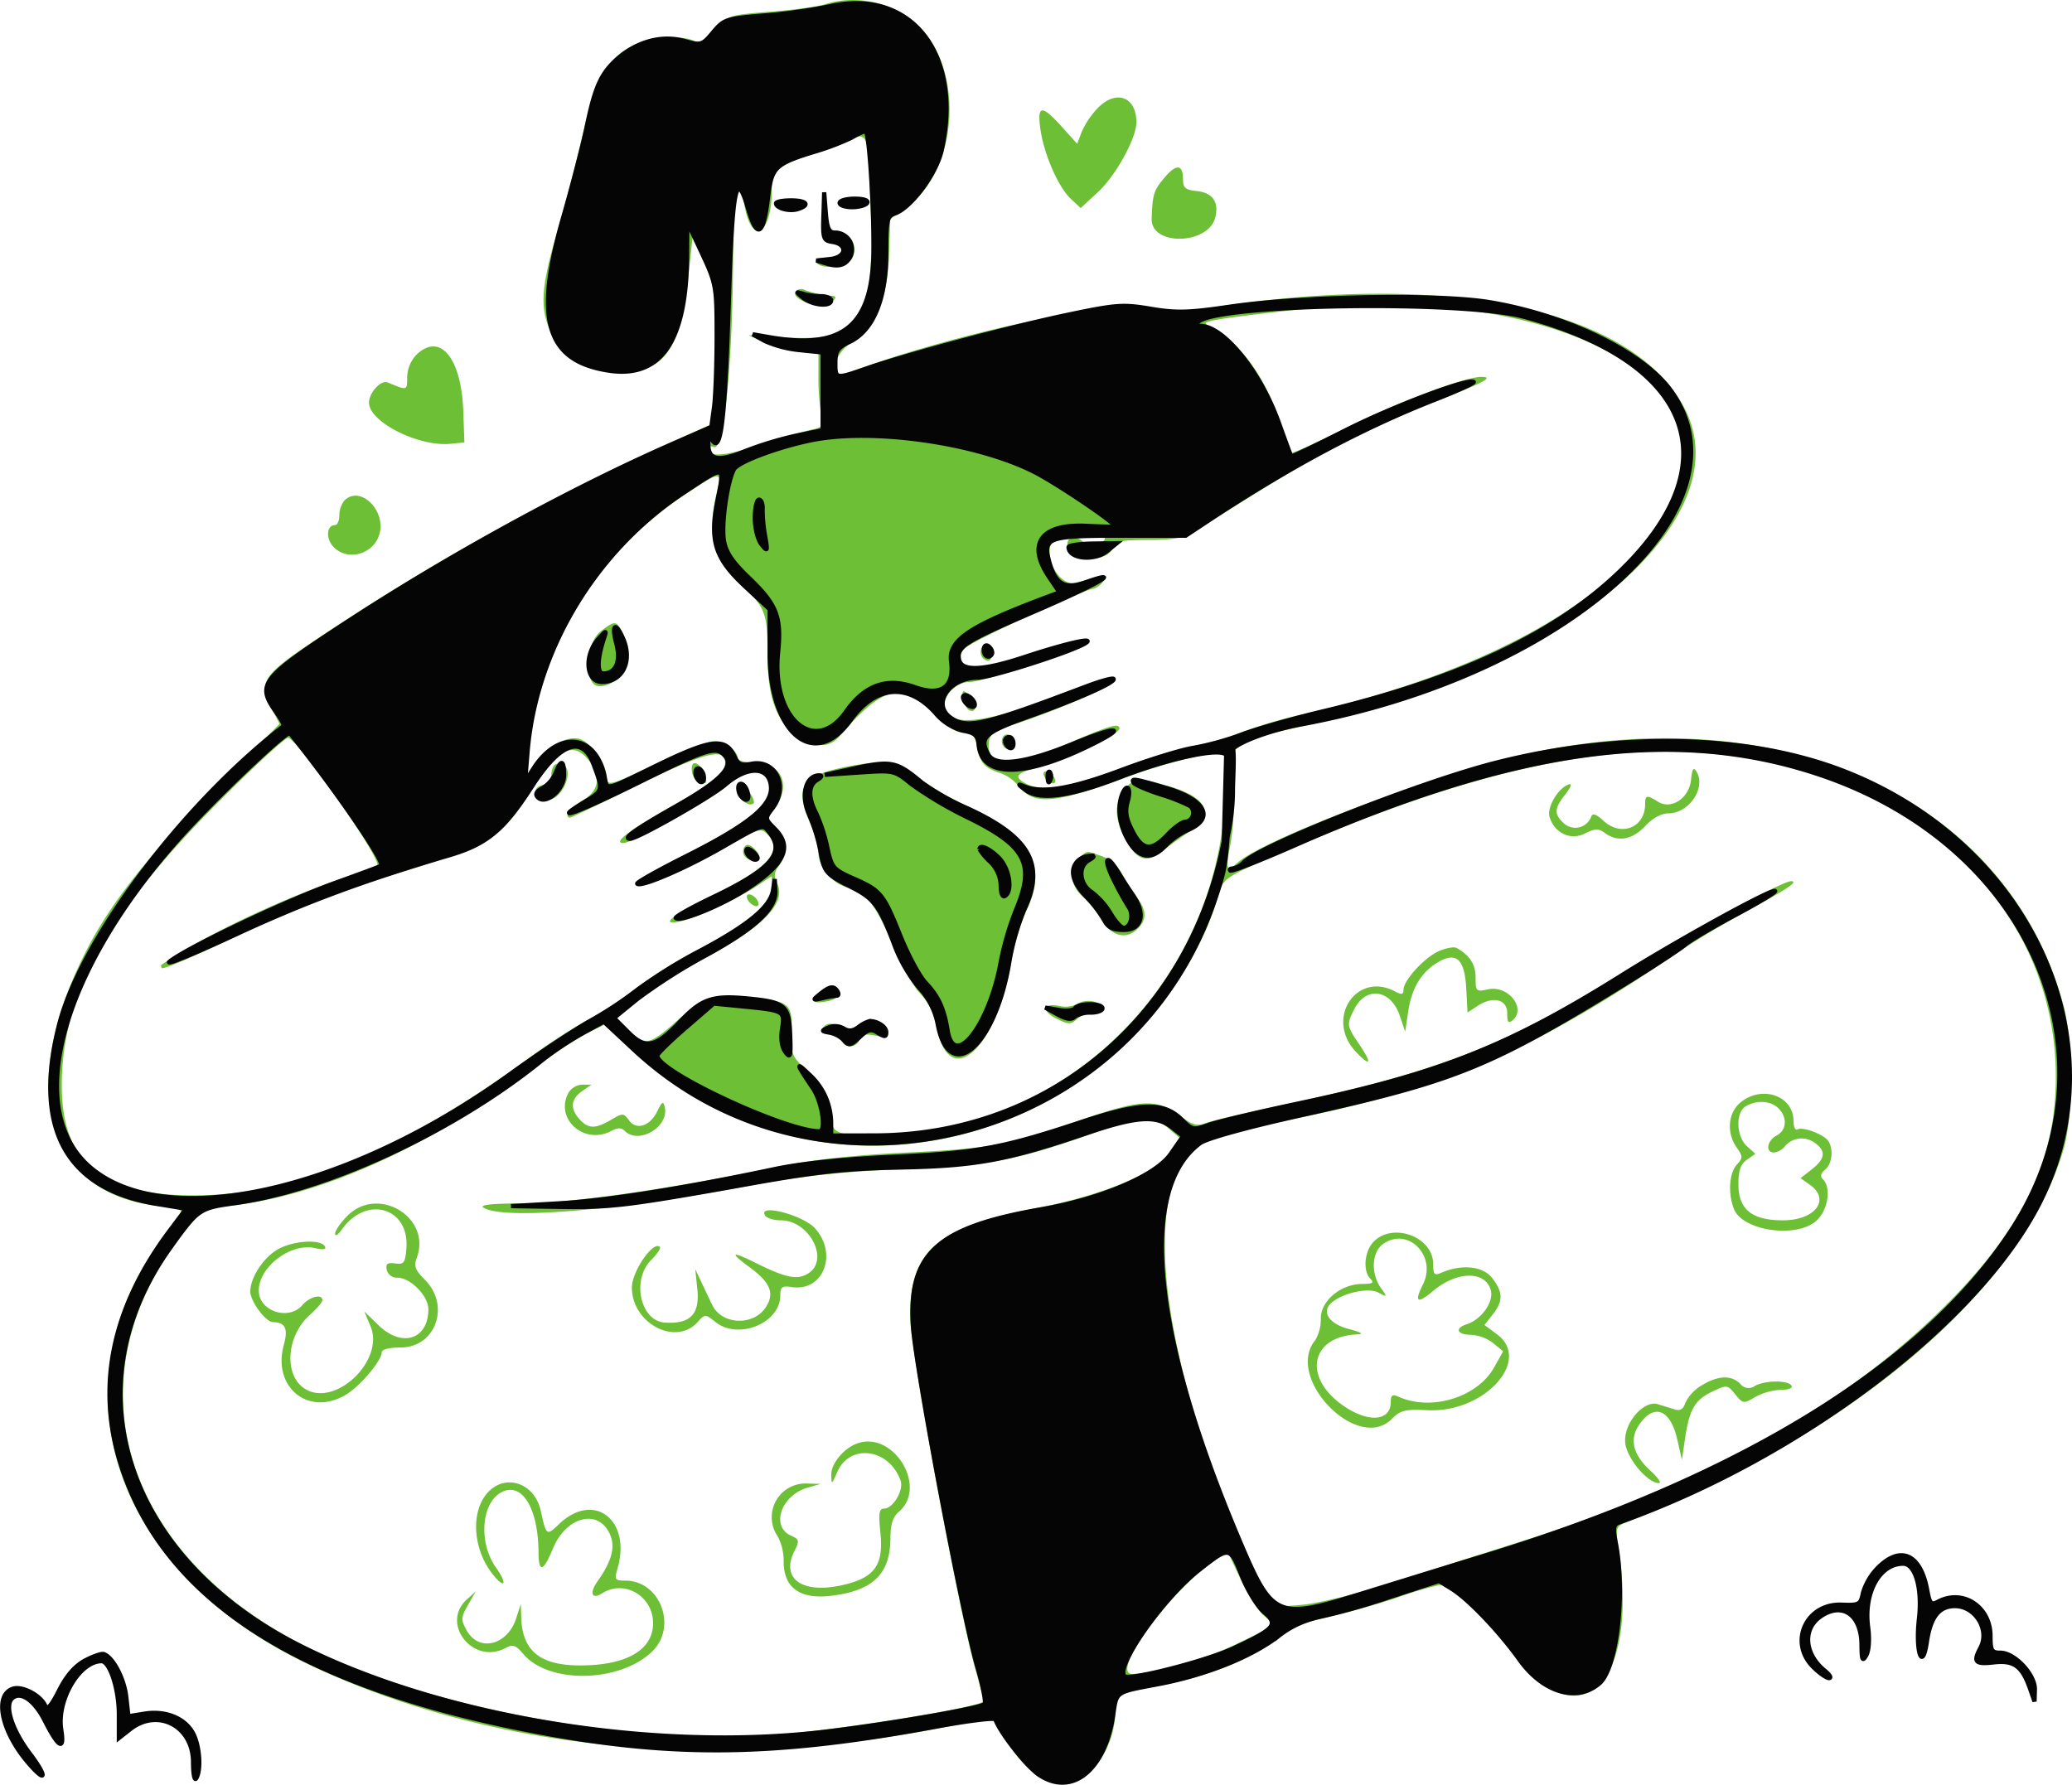
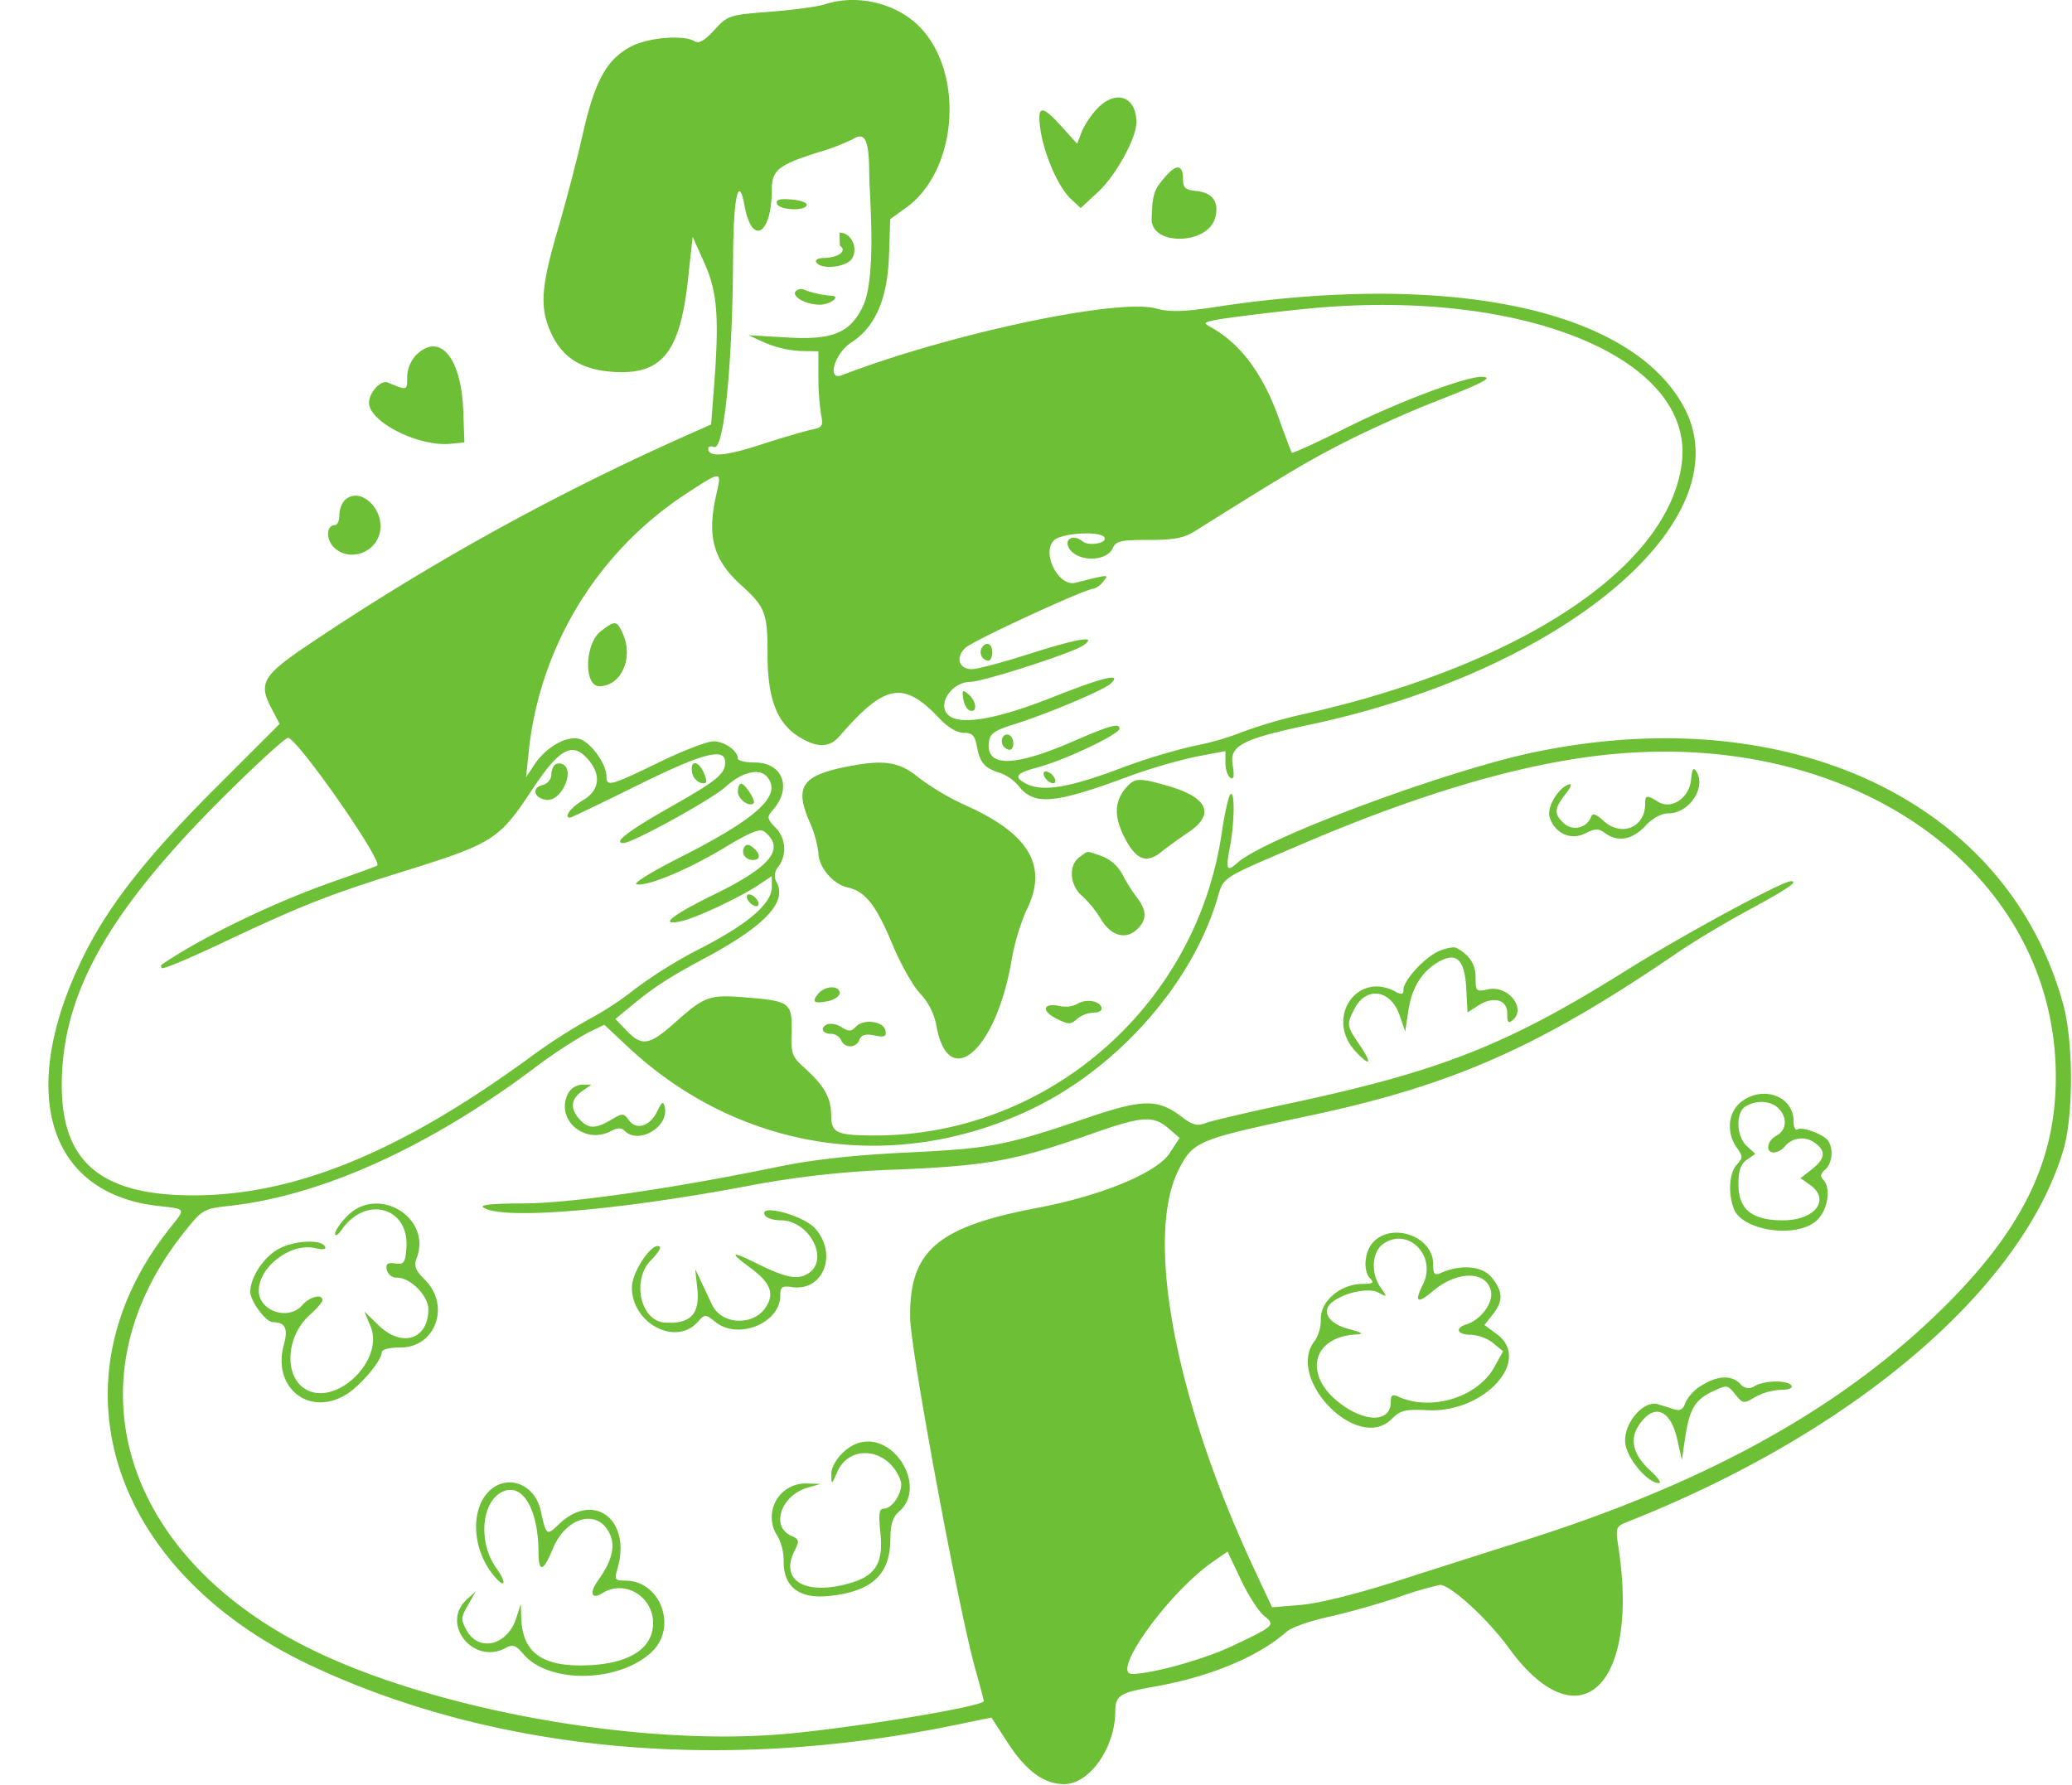
<svg xmlns="http://www.w3.org/2000/svg" width="488.716" height="421.097" viewBox="0 0 488.716 421.097">
  <g id="_8393353-vectormaker-co" data-name="8393353-vectormaker-co" transform="translate(-11.962 -44.128)">
    <path id="Path_6" data-name="Path 6" d="M206.5,45.152c-1.65.54-7.457,1.327-12.9,1.749-9.666.749-9.982.852-13.147,4.306-2.245,2.45-3.659,3.275-4.6,2.681-2.5-1.585-10.8-.954-14.892,1.132-5.822,2.97-8.685,8.093-11.51,20.6-1.353,5.986-4.032,16.25-5.955,22.811-3.949,13.474-4.266,18.281-1.591,24.171,2.652,5.84,7.137,8.7,14.455,9.233,11.679.845,15.988-4.412,17.879-21.815l1.092-10.047,2.807,6.265c3.052,6.815,3.5,12.884,2.2,29.643l-.652,8.377-5.592,2.493A584.171,584.171,0,0,0,84.7,196.217c-10.61,7.114-11.795,9.073-8.878,14.67l2.09,4.01L63.1,229.7c-16.142,16.124-25.2,27.572-31.107,39.324-16.173,32.167-9.094,56.6,17.261,59.586,6.717.76,6.568.483,2.808,5.2-28.7,36.011-14.155,81,33.4,103.286,43.288,20.285,96.772,25.243,151.411,14.036l8.938-1.833,3.826,5.912c4.31,6.66,8.572,9.79,13.332,9.79,5.933,0,11.971-8.524,12.042-17,.032-3.914.989-4.551,8.934-5.945,13.38-2.347,24.637-7.007,31.556-13.061,1.1-.963,5.506-2.515,9.792-3.45s11.682-3.014,16.437-4.621A83.035,83.035,0,0,1,351.6,418c2.5,0,11.273,8.043,16.292,14.944,16.341,22.467,30.769,9.311,25.843-23.565-.766-5.112-.761-5.125,2.5-6.418C449.461,381.842,488.8,348.24,498.618,315.5c2.427-8.089,2.421-25.543-.012-34.442-12.993-47.539-64.07-71.993-124.4-59.559-20.838,4.295-63.923,20.316-70.4,26.179-2.468,2.234-2.777,1.588-1.76-3.678,1.13-5.847,1.2-13.676.114-12.45-.464.523-1.384,4.643-2.045,9.158-5.973,40.786-41.162,71.378-81.993,71.278-8.894-.021-10.119-.612-10.119-4.88,0-4-1.709-6.98-6.428-11.2-2.758-2.467-3.055-3.292-2.91-8.077.214-7.061-.367-7.543-10.079-8.352-9.45-.787-10.211-.525-17.632,6.066-5.841,5.187-7.619,5.458-11.207,1.706l-2.631-2.75,3.693-3.047c5.478-4.52,8.838-6.7,17.694-11.456,13.837-7.439,19.142-13.06,16.675-17.67a3.15,3.15,0,0,1,.416-3.782,7.152,7.152,0,0,0-.755-9.22c-1.97-2.1-2.026-2.463-.619-4.065,4.635-5.276,2.381-11.26-4.24-11.26-2.187,0-3.977-.418-3.977-.929,0-1.823-3.187-4.071-5.773-4.071-1.447,0-7.26,2.25-12.918,5C155.917,229.537,155,229.778,155,227.25c-.006-2.971-3.8-8.163-6.453-8.829-3.075-.771-7.889,2.033-10.61,6.181l-1.9,2.892.576-5.5a83.057,83.057,0,0,1,37.71-61.736c7.8-5.089,7.887-5.085,6.647.267-2.341,10.1-.834,15.651,5.9,21.731,5.6,5.062,6.136,6.481,6.136,16.36,0,10.337,2.224,16.12,7.439,19.343,4.276,2.643,7.165,2.579,9.577-.212,10.679-12.356,15.055-13.119,23.555-4.106,1.965,2.083,4.121,3.356,5.686,3.356,2.075,0,2.633.6,3.158,3.4.7,3.727,1.825,4.968,5.547,6.112a10.362,10.362,0,0,1,4.262,3.046c3.641,4.629,8.4,4.226,25.693-2.179a125.684,125.684,0,0,1,16.25-4.778L301,221.309V224.1c0,1.533.52,3.108,1.156,3.5.833.515.988-.324.553-3-.747-4.609,2.094-6.091,18.291-9.543,60.117-12.813,102.1-48.349,88.251-74.691-12.169-23.138-54.751-32.314-110.59-23.829-7.687,1.168-10.75,1.248-14,.364-9.068-2.463-48.566,5.918-74.148,15.735-3.6,1.383-1.7-5.176,2.237-7.715,5.7-3.675,8.57-10.338,8.907-20.679l.275-8.407,3.823-2.769C237.569,84.505,239.5,62.2,229.4,51.019c-5.428-6.008-14.979-8.455-22.9-5.867m64.251,24.6a20.206,20.206,0,0,0-3.671,5.521l-1.047,2.772L262.4,74.021c-4.748-5.256-5.826-5.147-5.051.509.808,5.895,4.2,13.695,7.16,16.478l2.347,2.206,4.078-3.773C275.144,85.546,280,76.737,280,73c0-6.147-4.856-7.851-9.249-3.246M213,77.02a53.046,53.046,0,0,1-7.988,3.026C195.606,83,194,84.285,194,88.874c0,10.646-4.7,13.381-6.439,3.746-1.365-7.566-2.622-1.968-2.684,11.96-.114,25.474-2.157,45.91-4.5,45.011-.757-.29-1.377-.14-1.377.333,0,2.134,3.85,1.858,12.335-.884,5.041-1.629,10.454-3.226,12.03-3.549,2.59-.531,2.807-.883,2.25-3.664a59.745,59.745,0,0,1-.615-8.952V127l-4.25-.074a24.825,24.825,0,0,1-8.25-1.9l-4-1.825,9.153.541c10.7.633,14.859-1.086,17.847-7.383,3.317-6.991,1.5-26.614,1.486-31.217-.023-8.088-1.005-10.088-3.986-8.122m73.591,9.054c-2.509,2.982-2.777,3.845-2.991,9.634-.24,6.5,13.372,6.235,15.012-.3.917-3.655-.653-5.845-4.463-6.224C291.588,88.932,291,88.429,291,86.5c0-3.659-1.56-3.808-4.409-.422m-76.543,15.992c1.872,1.2-.363,2.9-3.857,2.919-1.282.008-2.034.46-1.691,1.015,1.163,1.881,7.348,1.153,8.5-1,1.392-2.6-.328-6-3.035-6m-14.737-6.817c.509,1.528,6.65,1.805,7.022.317.137-.55-1.485-1.142-3.606-1.317-2.841-.233-3.74.03-3.416,1m4.345,20.7c-.808,1.307,2.562,3.118,5.8,3.118,2.252,0,4.9-1.881,2.934-2.083a23.855,23.855,0,0,1-6.458-1.356,1.9,1.9,0,0,0-2.278.321M323.5,116.66c-7.256.588-22.957,2.478-25.385,3.057-2.3.546-2.312.609-.417,1.675,6.919,3.893,12.134,10.913,15.882,21.378,1.522,4.252,2.911,7.914,3.086,8.138s5.834-2.355,12.576-5.733c12.268-6.148,28.318-12.2,32.2-12.145,3.011.045.507,1.363-11.426,6.013-5.326,2.076-14.289,6.085-19.918,8.91-8.771,4.4-14.72,7.922-36.41,21.547-2.462,1.547-4.912,2-10.8,2-6.66,0-7.731.252-8.5,2-1.275,2.9-7.386,3.255-9.816.569-2.129-2.352.266-4.286,2.752-2.223,1.474,1.224,5.946.385,5.115-.96-.973-1.573-10.156-1.018-11.893.719-2.975,2.975,1.073,10.984,5.051,9.995,8.227-2.046,8.007-2.037,6.54-.261a4.5,4.5,0,0,1-2.22,1.661c-1.938,0-28.561,12.291-30.3,13.988-2.346,2.292-1.469,5.018,1.608,4.994,1.254-.011,7.189-1.586,13.188-3.5,11.929-3.808,16.583-4.559,13.066-2.108-2.591,1.8-23.767,8.626-26.78,8.626-3.717,0-7.157,4.264-5.675,7.034,1.877,3.506,10.734,2.3,25.144-3.409,12.081-4.791,16.591-5.857,13.8-3.263-1.7,1.585-14.988,7.184-22.964,9.679-4.516,1.413-5.554,2.159-5.8,4.175q-1.086,8.871,19.64-.107C273.784,215.234,276,214.616,276,216c0,1.352-12.816,7.426-19.364,9.177-5.057,1.352-5.664,2.2-2.7,3.79,3.734,2,9.929,1.035,21.747-3.381a141.1,141.1,0,0,1,18.1-5.55,61.37,61.37,0,0,0,11-3.164A117.04,117.04,0,0,1,320,212.46c51.134-11.6,85.759-34.74,88.664-59.267,2.842-24-35.713-40.539-85.164-36.533M110.061,127.939A7.968,7.968,0,0,0,108,133.107c0,3.2.081,3.176-4.621,1.24C101.8,133.7,99,136.753,99,139.119c0,4.53,11.646,10.422,19.174,9.7l3.326-.319-.27-7.465c-.458-12.644-5.6-18.669-11.169-13.1M93.2,162.2a5.687,5.687,0,0,0-1.2,3.5c0,1.265-.464,2.3-1.031,2.3-1.946,0-2.211,3.075-.435,5.037,3.2,3.538,9.369,1.995,10.865-2.717,1.8-5.668-4.456-11.863-8.2-8.12m60.435,30.873c-3.771,2.965-4.009,12.927-.309,12.927,5.173,0,8.137-6.694,5.513-12.453-1.4-3.083-1.838-3.122-5.2-.474M243.5,197a2.046,2.046,0,0,0,1.559,3c.518,0,.941-.9.941-2,0-2.109-1.455-2.691-2.5-1m-4.346,11.97c.19,1.3.909,2.559,1.6,2.785,1.8.593,1.541-2.269-.346-3.835-1.394-1.156-1.552-1.023-1.25,1.05m9.356,9.014A2.045,2.045,0,0,0,250.059,221c1.217,0,1.225-2.707.01-3.457a1.151,1.151,0,0,0-1.559.441M64.629,232.171C37.448,259.221,26.6,278.541,26.53,300c-.057,18.254,9.25,26.1,30.977,26.112,23.974.015,48.939-10.223,79.555-32.623a132.155,132.155,0,0,1,13.983-9.012,73.107,73.107,0,0,0,10.79-7.121,110.076,110.076,0,0,1,15.389-9.52C188.447,262.071,194,257.282,194,253.368V250.8l-3.25,2.17c-4.261,2.845-14.52,7.657-18,8.443-5.632,1.272-2.436-1.349,7.655-6.277,13.389-6.54,16.818-10.789,11.922-14.774-1.088-.886-3.16-.073-9.466,3.718-8.77,5.271-18.231,9.211-20.765,8.649-.878-.194,3.579-2.967,9.9-6.161,18.627-9.407,24.531-14.818,20.918-19.171-1.793-2.16-5.941-1.181-9.757,2.3C179.914,232.671,161.156,243,159.017,243c-2.594,0,1.172-2.9,11.015-8.469,11.076-6.272,12.968-7.818,12.968-10.6,0-3.567-5.34-2.145-20.934,5.571-8.337,4.125-15.362,7.5-15.612,7.5-1.675,0,.135-2.415,3.14-4.188,4.046-2.387,4.234-6.429.473-10.19-3.41-3.41-6.485-1.487-12.692,7.938-7.586,11.517-9.243,12.579-29.49,18.892C89.233,255.267,83.23,257.636,63.412,267c-7,3.308-12.956,5.786-13.236,5.506s-.322-.638-.093-.8c9.4-6.472,26.616-14.785,40.917-19.758,5.225-1.818,9.693-3.456,9.929-3.642,1.352-1.064-18.2-29.158-20.974-30.142-.511-.181-7.407,6.119-15.326,14m326.425-10.023c-20.04,2.093-43.849,9.064-71.837,21.036-19.725,8.436-18.561,7.684-20.169,13.054-5.985,19.986-23.343,39.683-43.548,49.416-32.494,15.652-69.2,10.031-95.5-14.625l-5.5-5.156-4,1.936a117.657,117.657,0,0,0-12.951,8.618C112.856,314.86,87.667,326.2,66.155,328.579c-6.229.688-6.427.8-10.813,6.311-27.25,34.216-14.809,75.888,29.235,97.918,29.4,14.7,78.842,23.543,113.423,20.275,16.945-1.6,46-6.451,46-7.679,0-.236-.912-3.686-2.026-7.667C238.042,423.7,226.74,362.731,226.635,355c-.213-15.8,6.327-21.447,30.034-25.941,15.108-2.863,28.136-8.256,31.179-12.906l2.348-3.587-2.654-2.283c-3.558-3.061-6.265-2.867-18.042,1.291-17.888,6.316-24.346,7.513-45.5,8.436a224.462,224.462,0,0,0-36,3.949c-30.92,5.809-57.472,7.967-62,5.041-1.02-.659,1.969-.974,9.331-.985,11.051-.015,34.962-3.452,60.169-8.649,8.274-1.7,17.744-2.75,30.5-3.365,19.758-.952,23.071-1.59,42.339-8.156,13.207-4.5,16.7-4.541,22.345-.26,2.584,1.961,3.659,2.235,5.708,1.456,1.389-.528,10.081-2.565,19.316-4.528,35.916-7.631,51.7-13.848,79.7-31.384C408.863,264.7,432.3,252,434.4,252c1.9,0-.883,1.883-10.4,7.027-5.225,2.823-12.65,7.285-16.5,9.917-32.483,22.2-52.849,31.2-87,38.441-26.039,5.521-27.106,5.963-30.5,12.613-8.088,15.853-.887,54.239,17.615,93.9L312,423.29l6.867-.576c4.078-.341,13.116-2.579,22.251-5.509q15.186-4.866,30.384-9.687c43.743-13.862,75.571-31.644,99.537-55.61,17.211-17.211,24.99-32.5,25.754-50.608,2.1-49.63-45.715-85.42-105.738-79.152m-248.366,2.5a4.038,4.038,0,0,0-.688,2.4,2.712,2.712,0,0,1-2.1,2.267c-2.6.679-2,3.07.87,3.494,3.687.545,7.1-7.358,3.673-8.5a1.869,1.869,0,0,0-1.75.334m32.478,1.482a3.192,3.192,0,0,0,2.079,2.684c1.428.272,1.592-.079.9-1.938-1.175-3.177-3.408-3.735-2.983-.746m36.334-1.1c-10.4,2.1-12.146,4.721-8.614,12.931A25.786,25.786,0,0,1,205,245.3c0,3.338,3.436,7.416,6.887,8.174,4.179.918,6.724,4.165,10.626,13.556,1.91,4.6,4.822,9.751,6.47,11.452a15.191,15.191,0,0,1,3.877,7.8c2.863,15.329,13.938,5.78,17.626-15.2a54.1,54.1,0,0,1,3.453-11.96c5.377-10.54,1.025-18.181-14.262-25.04a59.941,59.941,0,0,1-11.1-6.568c-4.583-3.756-8.185-4.28-17.079-2.485m199.327,3.009c-.419,4.365-4.641,7.186-7.8,5.213-2.64-1.648-3.026-1.581-3.026.529,0,5.566-5.613,7.836-9.823,3.973-1.72-1.579-2.586-1.874-2.9-.989a3.987,3.987,0,0,1-6.359,1.664c-2.465-2.231-2.415-3.522.27-6.936,1.3-1.651,1.628-2.594.811-2.322-2.553.851-5.25,5.462-4.528,7.739,1.208,3.8,4.953,5.528,8.342,3.838,2.429-1.212,3.175-1.226,4.727-.092,2.994,2.19,6.434,1.589,9.461-1.652,1.747-1.87,3.8-3,5.447-3,4.955,0,9.029-6.119,6.615-9.934-.666-1.052-.995-.526-1.235,1.969m-152.639-.972a3.129,3.129,0,0,0,1.75,1.75c.75.25,1.125-.125.875-.875a3.129,3.129,0,0,0-1.75-1.75c-.75-.25-1.125.125-.875.875m19.545,2.687c-2.89,3.207-3.093,6.811-.658,11.686,2.755,5.517,5.214,6.54,8.8,3.66,1.447-1.163,4.318-3.241,6.38-4.618,6.335-4.228,4.637-8.206-4.655-10.907-6.84-1.989-7.926-1.969-9.862.179M186,230.893c0,1.735,2.712,3.728,3.712,2.728.58-.58-2-4.621-2.953-4.621-.417,0-.759.852-.759,1.893m1.53,13.058c-.863,1.4.237,3.049,2.029,3.049,1.836,0,1.851-1.415.03-2.926-.965-.8-1.616-.839-2.059-.123m79.036,2.377c-2.641,1.931-2.315,6.631.636,9.17a25.559,25.559,0,0,1,4.365,5.347c2.359,3.993,5.785,5.052,8.473,2.619,2.456-2.223,2.486-4.519.1-7.579a42.219,42.219,0,0,1-3.469-5.527,9.206,9.206,0,0,0-4.791-4.25c-3.836-1.337-3.147-1.365-5.315.22m-78.378,9.735a3.129,3.129,0,0,0,1.75,1.75c.75.25,1.125-.125.875-.875a3.129,3.129,0,0,0-1.75-1.75c-.75-.25-1.125.125-.875.875m163.253,12.394c-3.389,1.424-8.441,6.9-8.441,9.155,0,1.132-.433,1.227-1.934.423-9.192-4.919-16.636,6.448-9.3,14.2,3.506,3.708,3.9,2.826.785-1.762-2.975-4.385-3.013-4.68-1.089-8.4,2.782-5.379,8.558-4.509,10.64,1.6l1.3,3.819.743-4.936c.825-5.479,3.2-9.3,7.2-11.564,4.18-2.372,6.1-.489,6.461,6.344l.3,5.637,2.393-1.568c3.64-2.385,7.016-1.522,6.973,1.781-.027,2.083.256,2.452,1.25,1.628,3.357-2.787-1.042-8.348-5.78-7.308-2.8.615-2.935.488-2.935-2.78,0-3.109-1.38-5.248-4.51-6.993-.555-.309-2.378.013-4.049.716M204.98,278.524c-1.649,1.987-1.1,2.418,2.27,1.771,1.512-.29,2.75-1.151,2.75-1.912,0-1.858-3.441-1.762-5.02.141M266,280.992a6.43,6.43,0,0,1-4.155.448c-3.906-.82-4.363,1.155-.691,2.987,2.831,1.412,3.357,1.421,4.84.079A6.769,6.769,0,0,1,269.912,283c1.357,0,2.091-.5,1.843-1.25-.531-1.614-3.828-2.047-5.755-.758M207.25,285.7c-1.923.721-1.481,2.3.643,2.3a2.771,2.771,0,0,1,2.469,1.5,2.3,2.3,0,0,0,4.313-.1c.448-1.166,1.4-1.439,3.54-1.011,2.409.482,2.869.277,2.6-1.154-.42-2.212-5.167-2.846-6.958-.929-1.086,1.163-1.7,1.2-3.343.172a4.64,4.64,0,0,0-3.262-.784m-61.215,16.236c-3.3,6.166,3.74,12.4,10.138,8.973,1.477-.79,2.344-.79,3.134,0,3.308,3.308,10.51-.969,9.446-5.608-.342-1.486-.643-1.325-1.735.932-1.726,3.567-4.93,4.61-6.7,2.183-1.273-1.74-1.482-1.746-4.231-.122-3.693,2.181-5.369,2.154-7.428-.121-2.268-2.506-2.075-4.764.568-6.614L151.445,300h-2.187a4.036,4.036,0,0,0-3.223,1.934m276.6,2.139c-3.088,2.429-3.545,7.182-1.035,10.766,1.466,2.093,1.466,2.431,0,4.051-1.776,1.962-2.088,6.7-.684,10.389,2,5.256,14.955,7.07,19.565,2.739,2.648-2.487,3.443-7.694,1.477-9.66-.724-.724-.57-1.435.5-2.323,1.634-1.356,2.015-4.743.756-6.722-.983-1.548-6.119-3.49-7.3-2.761-.5.311-.916-.586-.916-1.993,0-5.864-7.263-8.5-12.365-4.486m1.115,1.007c-2.453,1.429-2.3,7.111.251,9.42l2,1.811-2,1.4c-1.482,1.038-2,2.535-2,5.772,0,5.938,3.173,8.516,10.48,8.516,7.646,0,11.347-4.906,6.344-8.411l-2.176-1.524,2.676-2.105c3.21-2.525,3.387-4.348.611-6.293a5.146,5.146,0,0,0-7.025.941A3.933,3.933,0,0,1,430.378,316c-2.083,0-1.65-2.784.622-4,2.4-1.283,2.6-4.262.429-6.429-1.785-1.784-5.1-2-7.679-.491M93.923,330.923C92.315,332.531,91,334.431,91,335.146s.7.3,1.561-.929c5.786-8.261,16.054-5.261,15.254,4.457-.277,3.368-.6,3.787-2.653,3.5-1.812-.254-2.258.084-1.982,1.5a2.462,2.462,0,0,0,2.539,1.858c3.1.042,7.281,4.307,7.281,7.422,0,7.158-6.217,9.168-11.754,3.8l-3.35-3.246,1.48,3.541c3.289,7.873-8.029,18.915-15.227,14.856-5.286-2.982-4.8-12.527.9-17.6,1.624-1.447,2.952-3.006,2.952-3.465,0-1.577-3.021-.833-4.732,1.165C80.034,355.777,73,353.431,73,348.576c0-5.577,7.491-11.286,13.172-10.038,2.136.469,2.869.337,2.394-.431-1.1-1.776-7.787-1.27-11.267.853-3.373,2.056-6.3,6.635-6.3,9.855,0,2.262,3.634,7.178,5.323,7.2,2.923.038,3.644,1.52,2.592,5.33-2.8,10.128,5.937,17.092,14.719,11.736,3.336-2.034,8.366-8,8.366-9.925,0-.7,1.745-1.156,4.427-1.156,8.28,0,11.845-9.882,5.76-15.967-2.292-2.291-2.649-3.25-1.928-5.173,3.568-9.516-9.069-17.2-16.336-9.937m98.486-.07c.39.631,2.067,1.147,3.727,1.147,6.677,0,11.525,9.21,6.56,12.463-2.576,1.688-5.265,1.173-12.4-2.374q-8.817-4.385-1.547.959c4.962,3.649,5.982,6.184,3.819,9.485-2.909,4.441-10.335,4.127-12.6-.533q-1.2-2.494-2.377-5l-1.648-3.5.493,4.628c.64,6.017-1.651,8.4-7.686,7.99-5.769-.39-7.865-10.094-3.189-14.77,1.408-1.408,2.328-2.792,2.044-3.076-1.551-1.552-6.6,5.773-6.6,9.574,0,8.449,10.3,13.9,15.474,8.183,1.775-1.962,1.8-1.962,4.29,0,5.394,4.243,15.236.187,15.236-6.279,0-2.056.4-2.345,2.765-2,7.362,1.081,10.857-7.786,5.453-13.835-2.835-3.172-13.6-5.966-11.809-3.064M336,337c-2.222,2.222-2.651,6.949-.8,8.8.933.933.522,1.2-1.852,1.2-5.085,0-9.848,3.94-9.848,8.148a9.685,9.685,0,0,1-1.3,5.108c-7.326,8.835,9.957,26.693,18.013,18.613,2.058-2.065,3.153-2.331,8.522-2.073,13.322.641,24.622-11.774,16.311-17.919l-2.953-2.183,1.953-2.482c2.51-3.192,2.464-5.291-.191-8.666-2.2-2.793-7.269-3.258-12.107-1.109-1.445.642-1.75.267-1.75-2.156,0-6.344-9.393-9.888-14-5.281m2.223.557c-2.7,1.889-2.986,6.908-.593,10.325,1.587,2.267,1.573,2.3-.549,1.161-2.266-1.213-8.021-.023-10.879,2.25-2.68,2.13-.916,5.063,3.8,6.315,3.159.839,3.755,1.229,2,1.307-10.623.476-12.786,9.643-3.856,16.337,6.077,4.555,11.856,4.363,11.856-.394,0-1.61.39-1.894,1.75-1.275,7.753,3.529,18.656.213,22.625-6.881l2.125-3.8-2.361-1.952a9.644,9.644,0,0,0-5.25-1.952c-3.227,0-3.888-1.548-1.047-2.45,3.482-1.105,6.457-5.223,5.765-7.979-1.18-4.7-7.952-4.676-13.572.053-3.807,3.2-4.56,2.735-2.44-1.514,3.333-6.681-3.513-13.658-9.372-9.553m75.116,33.378a9.816,9.816,0,0,0-3.846,4.087c-.494,1.555-1.219,1.995-2.589,1.569-1.047-.325-2.79-.865-3.873-1.2-3.527-1.091-8.408,4.879-7.689,9.4.585,3.683,5.322,9.2,7.9,9.2.664,0-.224-1.307-1.973-2.9-4.063-3.711-5.014-7.306-2.818-10.657,3.527-5.382,7.475-3.983,9.114,3.231l1.1,4.83.739-5c1.018-6.9,2.317-9.137,6.428-11.088,3.459-1.642,3.58-1.627,5.413.636,1.813,2.239,1.969,2.26,4.722.634a14,14,0,0,1,6-1.682c1.849,0,2.9-.414,2.537-1-.811-1.312-6.1-1.283-8.589.048a2.47,2.47,0,0,1-3.506-.5c-2.079-2.079-5.243-1.944-9.066.387M214,384.685c-3.059,1.161-6,4.731-5.961,7.239s.068,2.51,1.389-.524c2.978-6.84,12.247-5.605,14.946,1.991.8,2.243-1.767,6.609-3.882,6.609-1.181,0-1.348,1.1-.87,5.75.786,7.644-1.387,10.606-9.035,12.318-9.414,2.107-14.506-1.514-11.265-8.011,1.239-2.484,1.175-2.8-.732-3.639-4.916-2.16-2.429-9.526,3.829-11.343l3.081-.895-3.115-.09a7.952,7.952,0,0,0-6.985,12.464,12.525,12.525,0,0,1,1.4,5.938c0,6.157,3.828,8.945,11.106,8.089,9.953-1.17,14.052-5.132,14.079-13.609.011-3.256.569-5,1.988-6.217,6.926-5.93-1.388-19.327-9.973-16.07m-86.949,11.49c-4.11,4.412-3.62,13.289,1.063,19.242,2.883,3.666,3.648,2.462.894-1.406-4.445-6.242-3.448-16.133,1.827-18.138,4.56-1.734,8.078,4.48,8.141,14.377.032,4.98,1.119,4.727,3.386-.786,3.234-7.862,11.121-9.584,13.633-2.976,1.074,2.823.122,6.135-3.038,10.572-2.061,2.895-1.455,4.5,1.091,2.889,5.185-3.28,11.952.72,11.952,7.065S159.722,437,148.8,437c-9.442,0-13.652-3.421-13.9-11.3l-.1-3.2-1.068,3.338c-2.057,6.43-8.806,8.1-11.695,2.9-1.4-2.526-1.376-3.036.305-5.985l1.839-3.223-2.089,1.89c-6.326,5.726,1.477,15.559,9.107,11.476,1.729-.926,2.407-.7,4.184,1.4,5.989,7.088,22.531,6.829,30.3-.474,6.163-5.79,2.079-16.827-6.227-16.827-2.446,0-2.6-.234-1.866-2.75,3.4-11.579-5.552-18.452-13.775-10.573-2.939,2.815-3,2.771-4.31-3.177-1.433-6.5-8.232-8.857-12.455-4.325M298,412.574C287.577,419.814,273.781,439,279,439c4.628,0,16.888-3.409,23.5-6.534,10.182-4.812,10.342-4.963,7.59-7.192-1.267-1.026-3.718-4.85-5.447-8.5l-3.143-6.632-3.5,2.43" fill="#6dbf36" fill-rule="evenodd" />
-     <path id="Path_8" data-name="Path 8" d="M207.5,45.64a130.762,130.762,0,0,1-15.333,2.141c-8.88.71-9.463.9-12,3.942-2.59,3.1-2.787,3.162-6.832,2.052-5.111-1.4-10.752.022-15.326,3.871-4.127,3.473-5.643,6.667-7.554,15.919-.885,4.282-3.429,14.119-5.654,21.86-6.947,24.169-4.031,33.918,10.814,36.145,12.263,1.839,18.276-7,18.4-27.07l.052-8,3.464,7.385c3.36,7.163,3.464,7.75,3.464,19.61,0,6.724-.281,14.274-.624,16.777l-.624,4.551-9.626,4.223C146.829,159.264,118,175.051,94,190.728,73.421,204.172,72.373,205.5,77.109,212.153c1.16,1.629,1.948,3.087,1.75,3.24C55.07,233.77,31.066,265.69,25.928,285.78c-6.255,24.457,1.511,38.8,22.925,42.333l7.008,1.157-3.835,5.115c-13.6,18.146-17.469,36.656-11.552,55.313,9.9,31.217,40.727,51.533,94.526,62.3,34.154,6.834,58.461,6.707,97.484-.507,7.691-1.421,14.107-2.215,14.257-1.763,1.012,3.035,7.349,11.1,10.259,13.064,7.787,5.243,15.573-1,17.52-14.05.855-5.732.334-5.374,10.641-7.324,11.034-2.088,21.712-6.324,28.125-11.158a23.311,23.311,0,0,1,9.638-4.632A163.588,163.588,0,0,0,339.37,421l12.022-3.921,3.054,1.9c3.9,2.429,11.181,10.06,15.9,16.664,5.581,7.816,13.607,10.173,18.918,5.557,4.069-3.537,6.107-21.176,3.817-33.029-.694-3.589-.558-4.427.793-4.9,42.868-15.19,85.062-47.288,99.246-75.5,19.171-38.13-2.121-84.743-46.532-101.87-22.311-8.6-52.7-9.271-81.979-1.8-17.836,4.551-55.153,19.3-59.286,23.437A4.856,4.856,0,0,1,302.762,249c-.6,0-.869.226-.593.5s7.06-2.382,15.076-5.906c52.6-23.134,90.034-28.164,124.04-16.669,50.168,16.958,71.263,66.914,45.24,107.14-20.516,31.715-63.594,58.411-124.271,77.013q-14.383,4.406-28.753,8.861c-20.567,6.413-21.35,6.068-29.384-12.948-20.391-48.264-23.716-82.352-9.088-93.181,1.543-1.143,11.151-3.787,24.661-6.788,36.207-8.041,44.064-11.276,77.31-31.83,5.775-3.57,11.4-7.281,12.5-8.247s6.41-4.1,11.8-6.967,9.6-5.413,9.353-5.659c-.676-.677-22.582,11.365-36.3,19.956-26.657,16.69-42.875,23.117-76.1,30.158-9.489,2.011-18.991,4.269-21.115,5.019-3.673,1.3-3.983,1.239-6.378-1.156-4.3-4.3-9.6-4.177-23.9.561-18.477,6.125-24.623,7.254-44.356,8.153-11.589.528-21.562,1.573-28,2.937-21.306,4.51-39.469,7.4-50.5,8.037l-11.5.664,11.308.175c12.29.19,15.96-.255,45.192-5.488,15.713-2.812,22.607-3.552,35.5-3.807,17.608-.348,24.945-1.7,43.446-7.981,12.05-4.094,16.667-4.428,20.418-1.477L291,312.143l-2.9,4.179c-3.574,5.152-16.383,10.625-30.667,13.1-24.482,4.248-31.239,10.422-30.134,27.534.638,9.889,11.673,68.277,15.187,80.359,1.308,4.5,2.072,8.464,1.7,8.809-1.05.966-22.142,4.632-37.182,6.463-40.225,4.9-90.308-3.222-124-20.1-41.173-20.629-54.52-60.8-31.12-93.663,6.785-9.529,7.017-9.692,15.528-10.876,21.915-3.048,51.822-16.962,72.417-33.692a75.473,75.473,0,0,1,9.437-6.309l5.112-2.8,7.161,6.674c44.08,41.084,117.486,22.149,136.951-35.326,2.179-6.432,2.449-7.773,3.025-15a50.655,50.655,0,0,0,1.251-10.443c-.04-2.2.435-8.717,0-10.517-.341-1.425-1.6,2.036-1.6,2.036l-.541,19.924c-8.071,41.41-41.27,69.413-82.374,69.483L208,312v-2.935a15.646,15.646,0,0,0-5.25-11.565c-3.194-3.078-3.033-2.508.957,3.39,2.161,3.194,3.2,10.11,1.523,10.11-7.951,0-38.23-14.136-38.23-17.848,0-.425,2.995-3.361,6.655-6.525l6.656-5.753,6.594.643c10.092.985,10.187,1.038,9.526,5.3-.364,2.345-.081,4.339.779,5.491,1.179,1.581,1.321,1.08,1.129-3.97-.272-7.114-1.146-7.848-10.364-8.7-7.96-.739-10.565.164-15.475,5.366-5.841,6.189-8.242,6.725-12.235,2.731L156.8,284.27l5.457-4.445a134.88,134.88,0,0,1,16.129-10.287c11.74-6.428,16.7-11.043,16.461-15.323l-.15-2.715-.4,2.6c-.607,3.927-5.685,8.157-17.142,14.28a119.634,119.634,0,0,0-14.784,9.166,92.272,92.272,0,0,1-11.156,7.377c-3.694,2.056-12.116,7.648-18.716,12.426C93.985,325.238,51.139,334.8,33.258,319.489,17.39,305.907,26.149,273.477,54.186,242c8.2-9.208,25.535-25.692,26.176-24.894,10.527,13.1,22.518,30.526,21.509,31.252-.2.147-5.1,1.969-10.871,4.049-11.522,4.149-35.046,15.325-39,18.529-1.375,1.114,5.6-1.737,15.5-6.334,16.412-7.622,30.234-12.752,50.408-18.706,8.95-2.642,12.877-5.913,19.558-16.292,6.654-10.337,11.874-12.189,14.505-5.145,2.286,6.122,2.269,6.194-2.191,8.883-8.223,4.957-1.75,2.6,13.286-4.842,15.848-7.842,17.894-8.459,19.93-6.005,2.139,2.577-1.217,5.951-11.983,12.047-9.1,5.154-12.33,7.458-10.443,7.458,1.762,0,19-9.8,22.485-12.779,5.28-4.52,10.286-4.349,10.746.366.435,4.459-5.116,9.052-19.894,16.46-6.665,3.341-11.9,6.288-11.644,6.549.888.888,11.238-3.549,20.011-8.579,9.967-5.715,9.564-5.6,11.334-3.267,3.533,4.654.022,8.574-13.428,14.995-5.126,2.447-9.093,4.676-8.815,4.954,1,1,10.63-2.9,16.44-6.652,9.323-6.025,11.246-10.087,6.855-14.478-2.288-2.288-2.3-2.394-.523-4.705,3.943-5.127.839-11.709-4.973-10.547-2.356.471-3.086.149-3.947-1.741-2.05-4.5-5.468-4.139-17.84,1.878-13.421,6.527-12.063,6.253-12.867,2.593-2.157-9.822-10.909-10.7-16.688-1.68l-2.007,3.133.579-7c1.984-23.989,15.977-47.272,36.694-61.055,10.05-6.686,9.809-6.728,8.174,1.412-2,9.936-.724,13.953,6.57,20.743l5.668,5.275v10.312c0,19.005,10.51,27.761,19.051,15.874,6-8.346,13.631-8.957,20.135-1.611a12.49,12.49,0,0,0,6.45,4.048c2.789.523,3.479,1.137,3.654,3.248.668,8.074,11.1,7.917,27.537-.412,7.76-3.933,4.657-3.846-5,.139-11.513,4.752-18.65,5.668-20.29,2.6-2.161-4.037-.925-5.16,9.959-9.05,11.668-4.171,20.325-8.035,19.607-8.754-.259-.258-3.089.522-6.289,1.734-24.468,9.267-28.235,10.14-32.1,7.436-4.562-3.194-.383-9.443,6.315-9.443,3.1,0,22.278-6.129,25.462-8.14,2.5-1.576-4.66.049-14.451,3.282-9.831,3.245-14.83,3.427-15.373.56-.574-3.025,1.295-4.213,17.824-11.331,14.857-6.4,21.474-10.216,11.75-6.781-4.742,1.675-7,.231-8.41-5.371-1.324-5.276-.019-5.719,16.847-5.719h15.454l5.872-3.888q27.553-18.244,52.735-28.125c5.362-2.1,9.561-4.012,9.331-4.242-1.059-1.058-19.233,5.8-30.441,11.5-6.832,3.469-12.505,6.184-12.606,6.033s-1.4-3.678-2.891-7.837C309.286,131.771,300.565,121,295.068,121c-.913,0-1.109-.346-.518-.914,4.471-4.3,62.13-5.209,76.95-1.212,39.865,10.753,48.842,34.592,22.579,59.96-15.286,14.765-37.933,25.461-70.1,33.106-6.885,1.636-15.443,4.076-19.017,5.422a68.845,68.845,0,0,1-11.481,3.178c-2.741.4-10.383,2.757-16.983,5.232-11.871,4.452-18.823,5.61-23,3.833-1.552-.661-1.473-.459.354.9,3.352,2.5,10.567,1.524,22.192-2.991,11.794-4.579,23.943-7.135,25.119-5.283.6.94.808.847.82-.36.017-1.887,8.489-5.318,17.015-6.892,62.9-11.608,106.869-51.393,87.044-78.761-6.548-9.038-24.648-17.837-42.837-20.823-12.136-1.992-44.056-1.424-61.207,1.091-9.668,1.417-12.633,1.494-18.613.481-6.519-1.1-8.151-.987-19.522,1.4-13.337,2.8-37.667,9.278-47.272,12.6-7.606,2.627-7.593,2.629-7.593-1.275,0-2.78.544-3.574,3.372-4.923,5.554-2.648,8.628-10.092,8.628-20.891,0-7.805.209-8.8,1.964-9.36,3.787-1.2,9.858-9.356,11.1-14.909,5.087-22.731-7.215-38.459-26.565-33.962M213,76.516a59.975,59.975,0,0,1-9.025,3.44c-9.259,2.83-10.022,3.593-10.879,10.862-1.051,8.916-2.568,9.806-4.629,2.715-2.82-9.7-3.713-5.65-4.561,20.673-.932,28.948-1.877,37.036-3.944,33.766-.745-1.178-.934-1.047-.947.656-.029,4.058,2.178,4.56,8.593,1.953a84.263,84.263,0,0,1,12.155-3.693L206,145.6V127.28l-5.4-.558a26.625,26.625,0,0,1-8.25-2.15L189.5,122.98l4,.7c17.621,3.069,24.5-2.893,24.5-21.235,0-11.488-1.107-27.453-1.9-27.407a14.637,14.637,0,0,0-3.1,1.481M206.18,95.18c-.164,5.186.015,5.709,2.06,6,3.759.537,3.431,3.624-.43,4.047l-3.31.364,2.763.816c1.824.539,3.268.4,4.25-.418A3.966,3.966,0,0,0,208.855,99c-1.363,0-1.827-1.041-2.12-4.75l-.375-4.75-.18,5.68M195,92.093c0,1.153,3.161,1.991,5.141,1.362,3.011-.955,2.133-2.055-1.641-2.055-1.925,0-3.5.312-3.5.693M210,92c0,.55,1.323,1,2.941,1s3.219-.45,3.559-1c.368-.6-.823-1-2.941-1C211.6,91,210,91.45,210,92m-8.559,22.418c2.153,1.755,6.559,2.145,6.559.582,0-.55-1.088-1-2.418-1a17.026,17.026,0,0,1-4.25-.582c-1.676-.532-1.667-.447.109,1m1.628,33.609c-8.021,1.684-17.074,5.113-17.983,6.813-1.6,2.981-3,12.9-2.378,16.751.457,2.81,1.943,5.036,5.9,8.833,6.629,6.362,7.727,9.193,6.874,17.725-1.55,15.5,8.671,24.342,16.011,13.851,4.4-6.284,9.656-8.15,16.269-5.772,6.184,2.224,9.344-.02,8.534-6.059-.676-5.038,4.264-8.344,22.876-15.31l2.672-1-2.422-3.569c-5.343-7.873-1.949-12.623,8.659-12.119,3.808.181,6.922.255,6.921.164-.012-.892-13.992-10.312-19.181-12.925-13.806-6.953-38.4-10.4-52.752-7.383M190,166.309c0,2.411.688,5.164,1.562,6.25,1.46,1.815,1.516,1.681.854-2.059a34.747,34.747,0,0,1-.573-6.25c.074-1.238-.31-2.25-.854-2.25s-.989,1.939-.989,4.309m74,6.874c0,2.781,6.04,3.415,9.081.953l2.3-1.865-5.691.082c-3.131.046-5.692.419-5.692.83m-106.675,22.74c1.132,4.239-.1,7.077-3.078,7.077-1.522,0-1.418-3.508.252-8.5.585-1.752.41-1.707-1.415.361-3.455,3.914-2.927,10.139.859,10.139,4.973,0,7.348-5.072,4.9-10.453-1.767-3.879-2.692-3.038-1.514,1.376M244,197.441c0,.857.45,1.559,1,1.559a.974.974,0,0,0,1-.941,2.144,2.144,0,0,0-1-1.559c-.55-.34-1,.084-1,.941m-4.812,11.622a3.129,3.129,0,0,0,1.75,1.75c.75.25,1.125-.125.875-.875a3.129,3.129,0,0,0-1.75-1.75c-.75-.25-1.125.125-.875.875M249,218.941a2.144,2.144,0,0,0,1,1.559c.55.34,1-.084,1-.941S250.55,218,250,218a.974.974,0,0,0-1,.941m-105.977,7.5a7.86,7.86,0,0,1-3.082,3.593c-1.514.81-1.841,1.468-1.1,2.209,1.86,1.86,6.159-1.815,6.159-5.264,0-3.613-.732-3.812-1.977-.538m69.477-.856-6,1.326,8.186-.553c8.138-.55,8.211-.533,12.316,2.8A90.955,90.955,0,0,0,240.278,237c13.737,6.758,15.89,10.909,11.309,21.794a69.887,69.887,0,0,0-3.578,12.219c-2.666,14.857-11,25.655-12.527,16.237-.854-5.254-2.148-8.075-5.176-11.284-1.44-1.525-4.107-6.464-5.926-10.974-4.067-10.08-4.614-10.754-11.035-13.6-4.906-2.174-5.209-2.531-6.251-7.389a40.019,40.019,0,0,0-2.594-8c-1.985-3.84-1.9-6.67.25-7.92.963-.561,1.2-1.033.523-1.05-3.276-.081-4.519,4.625-2.455,9.292a42.753,42.753,0,0,1,2.624,8.333c.884,5.231,1.258,5.679,7.285,8.719,5.52,2.784,6.738,4.448,10.377,14.175a35.837,35.837,0,0,0,5.649,9.6,17.333,17.333,0,0,1,4.376,8.512c2.744,14.686,13.62,5.307,16.886-14.562a58.609,58.609,0,0,1,3.591-12.5c4.934-10.6,1.218-17.116-13.606-23.864a60.544,60.544,0,0,1-10.5-5.926c-6.211-5.2-7.211-5.39-17-3.226m-36.5.8a2.718,2.718,0,0,0,1,2.118c.55.34,1-.057,1-.882a2.718,2.718,0,0,0-1-2.118c-.55-.34-1,.057-1,.882m83.079,1.2c.048,1.165.285,1.4.6.6a2.013,2.013,0,0,0-.079-1.917c-.332-.332-.568.258-.525,1.312m20.31,1.237c.278.451,3.117,1.67,6.309,2.709a43.682,43.682,0,0,1,6.993,2.754A2.13,2.13,0,0,1,291.478,238c-.72,0-2.583,1.35-4.14,3-3.807,4.033-5.884,3.811-8.28-.887-1.535-3.009-1.782-4.59-1.09-7,.9-3.153-.243-4.444-1.361-1.531-1.174,3.059-.586,7.34,1.492,10.861,2.515,4.263,5.525,4.651,8.825,1.137a17.754,17.754,0,0,1,5.1-3.591c6.6-2.734,4.412-7.178-4.9-9.951-7.615-2.268-8.47-2.4-7.738-1.218m-93.212,1.847a2.856,2.856,0,0,0,1.494,2.057c.745.248.976-.358.634-1.667-.639-2.444-2.6-2.8-2.128-.39M188,244.819c0,1.208,1.9,2.617,2.591,1.924.251-.252-.229-1.027-1.067-1.723-.95-.789-1.524-.865-1.524-.2m55-.364a13.768,13.768,0,0,0,2.5,2.954,8.081,8.081,0,0,1,2.5,5.6c0,1.815.415,2.847,1,2.486,1.92-1.187,1.061-6.53-1.455-9.045-2.192-2.192-4.545-3.228-4.545-2m23.2,2.745c-2.031,2.031-1.342,5.058,1.917,8.421a29.3,29.3,0,0,1,4.28,5.547c.883,1.771,2,2.332,4.633,2.332,4.27,0,5.257-3.721,2.176-8.206q-1.858-2.73-3.586-5.544c-2.776-4.582-3.492-3.078-.951,2a71.822,71.822,0,0,0,3.513,6.364c1.251,1.776.5,4.886-1.184,4.886-.586,0-1.973-1.538-3.082-3.418a18,18,0,0,0-4.466-5.023c-2.891-1.894-3.273-5.98-.7-7.479,1.441-.839,1.476-1.025.2-1.05a4.4,4.4,0,0,0-2.75,1.17m-60.759,31.374c-1.873,1.52-1.854,1.555.559,1.014a26.072,26.072,0,0,1,3.309-.574c.445-.008.531-.464.191-1.014-.858-1.388-1.8-1.254-4.059.574m60.079,3.393c-.329.532-2.043.717-3.809.41l-3.211-.557,2.921,1.619c2,1.111,3.244,1.3,3.95.59A6.564,6.564,0,0,1,269.2,283c1.54,0,2.8-.45,2.8-1,0-1.284-5.689-1.312-6.48-.033m-51.029,4.416c-1.372,1-2.35,1.1-3.559.342a4.029,4.029,0,0,0-3.55-.207c-1.762.781-1.743.858.295,1.218a6.571,6.571,0,0,1,3.4,1.857c1.06,1.277,1.542,1.174,3.615-.774,2.02-1.9,2.7-2.057,4.35-1.025,1.594,1,1.958.963,1.958-.179,0-1.264-2.01-2.615-3.891-2.615a7.467,7.467,0,0,0-2.618,1.383m80.29,128.108c-8.484,6.66-19.818,22.8-17.58,25.043,1.075,1.075,19.357-3.606,25.733-6.59,9.755-4.565,10.629-5.6,7.187-8.495-1.526-1.285-3.858-5.061-5.181-8.392-2.878-7.246-2.916-7.252-10.159-1.566m160.13-.556a14.3,14.3,0,0,0-3.532,5.92c-.563,2.813-.853,2.974-5.074,2.814-8.332-.315-12.5,8.865-6.669,14.7,1.45,1.45,3.138,2.626,3.75,2.614s.154-.8-1.019-1.75c-4.8-3.886-5.273-9.78-1.03-12.751,5.114-3.582,9.645-.5,9.693,6.6.026,3.662.217,4.1,1.114,2.557.641-1.1.823-3.828.446-6.67-1.077-8.121,2.7-14.966,8.267-14.966,2.869,0,4.538,5.794,3.729,12.947-.879,7.768.79,12.732,1.856,5.523.877-5.922,2.874-8.47,6.642-8.47,4.821,0,8.254,5.631,6,9.841-1.8,3.366-1.276,3.935,3.168,3.434,4.739-.534,6.659.865,8.538,6.225l1.051,3,.079-2.827c.1-3.495-4.749-8.673-8.117-8.673-2.069,0-2.349-.471-2.349-3.944,0-6.96-6.545-11.219-12.414-8.078-1.579.845-1.919.473-2.508-2.75-1.553-8.5-6.267-10.648-11.622-5.293M31.99,435.856c-2.346,1.252-4.348,3.568-6.109,7.066s-2.808,4.71-3.2,3.7c-.938-2.445-5.38-4.853-7.634-4.137-4.511,1.432-2.856,9.889,3.38,17.266,4.454,5.27,4.889,3.712.557-2C14.857,452.3,13,446.6,14.774,444.826c1.925-1.925,5.261.309,7.728,5.177,3.274,6.462,4.725,7.268,3.91,2.173C25.3,445.222,30.707,436,35.9,436c1.969,0,4.1,6.526,4.1,12.54v5.605l2.635-2.072c6.527-5.135,14.865-.79,14.865,7.745,0,2.745.331,4.471.735,3.837,1.223-1.923.855-7.581-.688-10.564-1.872-3.62-6.466-5.519-11.429-4.726l-3.86.617-.519-4.605c-.485-4.3-3.144-9.345-5.309-10.067-.522-.174-2.52.522-4.44,1.546" fill="#060505" stroke="#060505" stroke-width="1" fill-rule="evenodd" />
  </g>
</svg>